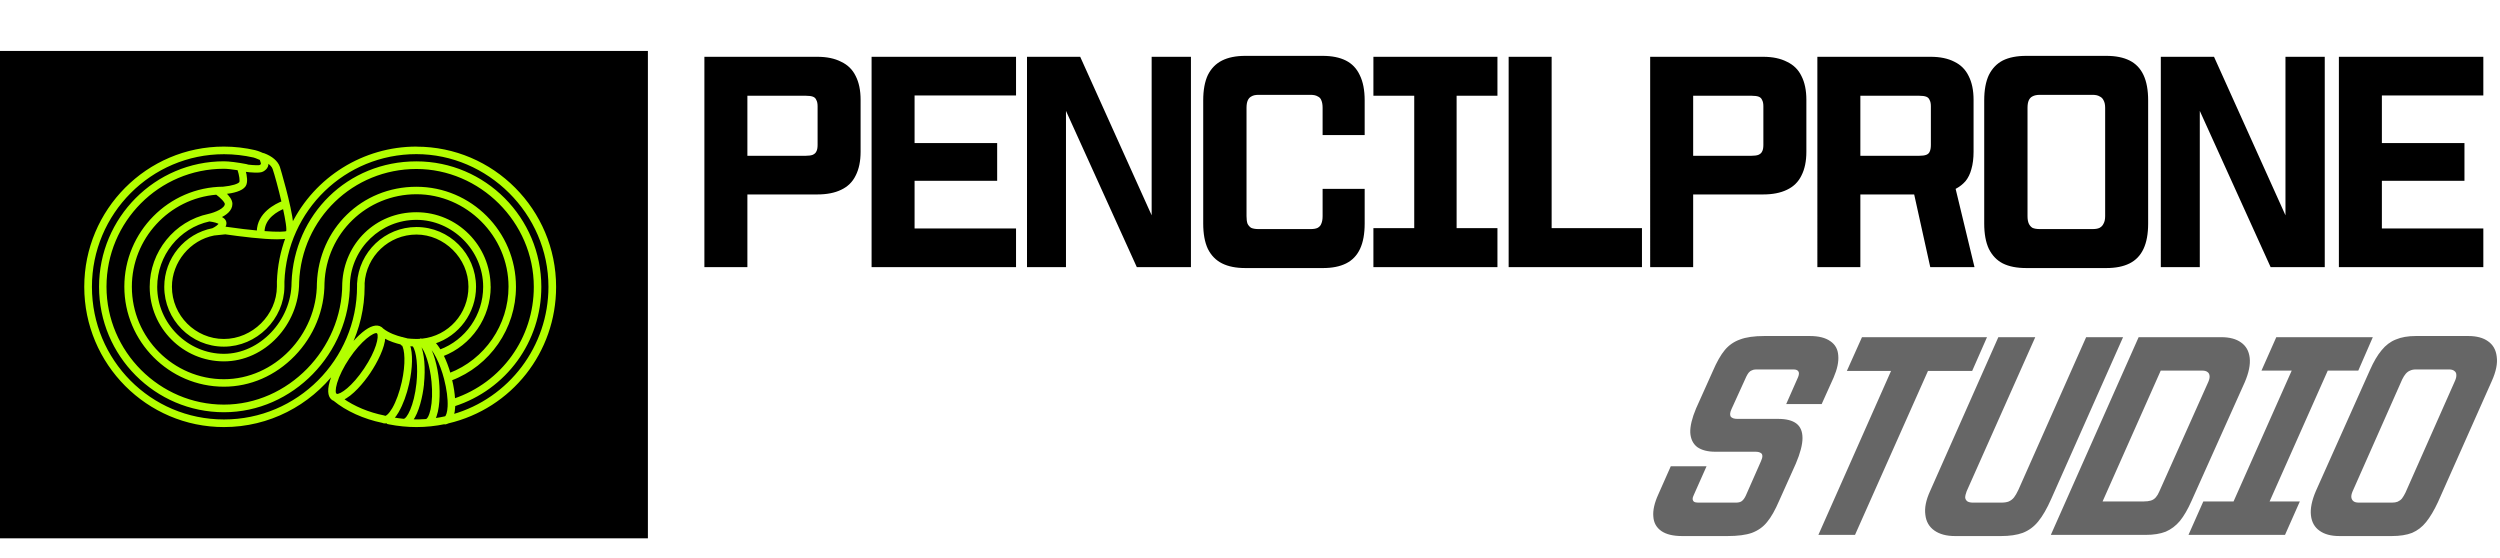
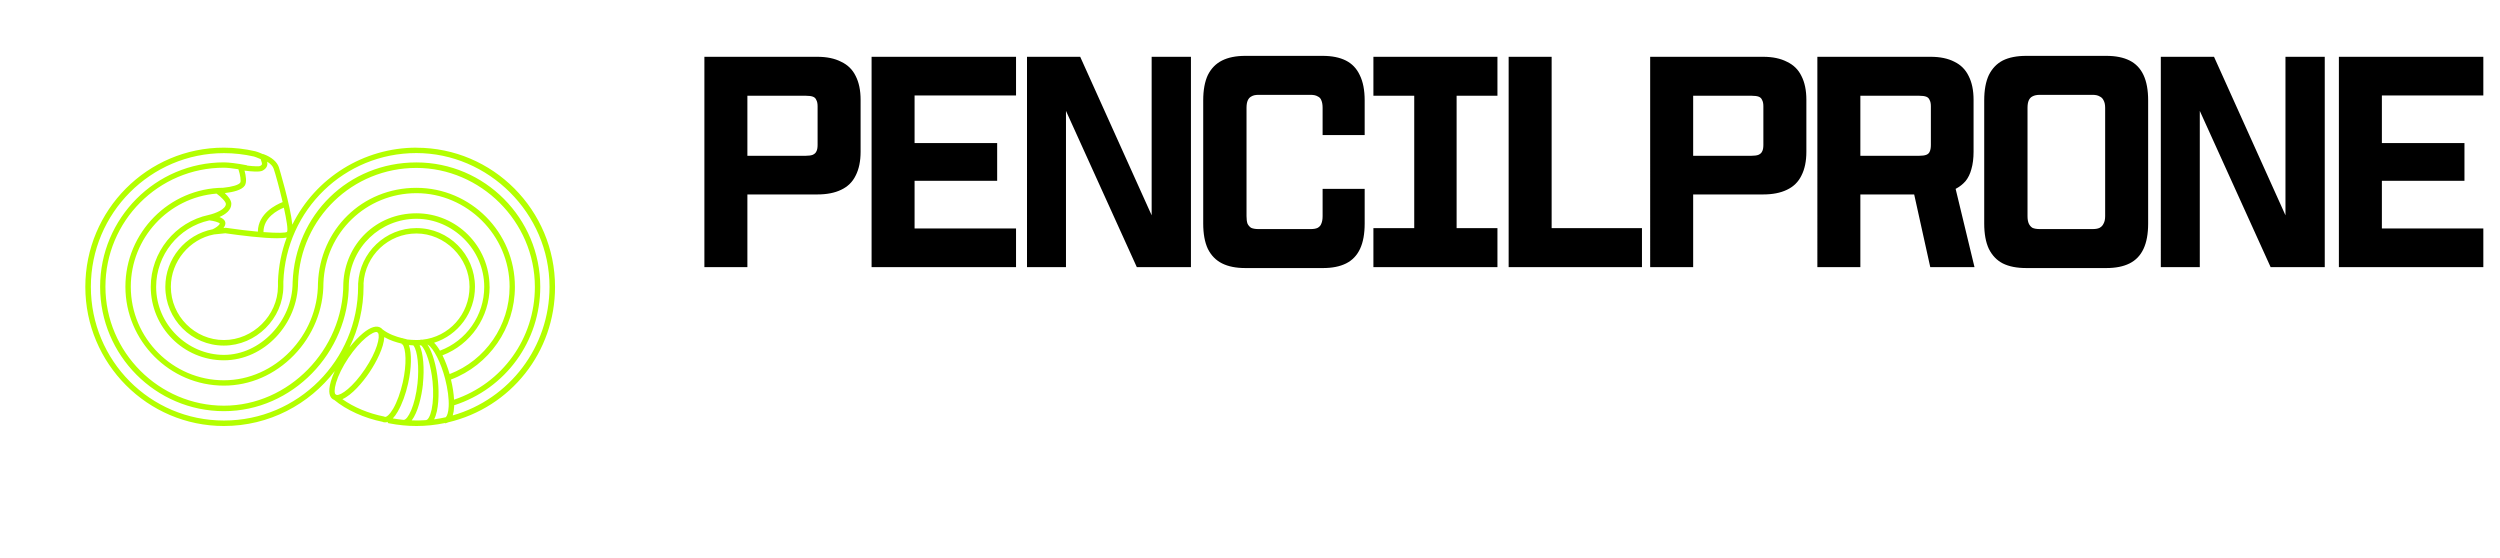
<svg xmlns="http://www.w3.org/2000/svg" fill="none" height="163" viewBox="0 0 730 163" width="730">
  <mask id="a" fill="#000" height="83" maskUnits="userSpaceOnUse" width="139" x="23.916" y="42.113">
-     <path d="m23.916 42.113h139v83h-139z" fill="#fff" />
-     <path d="m121.61 43.113c-15.424 0-29.465 8.782-36.252 22.5-.532-5.577-3.893-16.709-3.936-16.816-.553-1.56-2.106-2.906-4.404-3.761-.085-.043-.213-.043-.277-.043-1.213-.555-2.191-.833-2.234-.833-2.978-.684-6.042-1.047-9.127-1.047-22.317 0-40.465 18.226-40.465 40.641 0 22.414 18.148 40.641 40.465 40.641 13.19 0 24.913-6.304 32.38-16.047-.489 1.047-.872 2.072-1.149 3.013-.979 3.333-.234 4.679.574 5.213.106.086.234.128.362.171 3.638 3.013 8.808 5.342 14.169 6.432.064.021.171.064.277.107.404.085.851.064 1.277-.107l-.064.342.404.085c1.319.257 2.681.47 4.085.598 1.297.129 2.617.193 3.914.193 2.787 0 5.596-.299 8.34-.876v.106l.426-.106c.17-.043.319-.107.489-.193 18.381-4.337 31.21-20.598 31.21-39.551 0-22.414-18.147-40.641-40.465-40.641zm-15.467 39.722c.468-8.226 7.255-14.658 15.467-14.658s15.488 6.987 15.488 15.555c0 8.013-5.957 14.658-13.871 15.47l-.404-.064v.107c-.447.043-.83.043-1.213.043-.936 0-1.893-.086-2.829-.171v-.043l-.936-.235c-.064-.043-.171-.085-.319-.107-.086 0-.149-.021-.213-.021-1.575-.406-3.83-1.111-5.681-2.585-.127-.15-.255-.278-.425-.385-1.192-.812-2.979-.278-5.17 1.517-1.276 1.047-2.659 2.521-3.978 4.167 2.638-5.406 4.106-11.453 4.106-17.863v-.727zm-1.574.748c0 21.624-17.573 39.209-39.167 39.209-21.594 0-38.869-17.521-38.869-39.038 0-21.517 17.445-39.038 38.869-39.038 2.957 0 5.893.342 8.723.983.106.021.957.299 2.0.769l.085.278c.404 1.175.425 1.346-.277 1.731-.213.107-1.383.15-3.766-.128v-.064l-.383-.086c-2.425-.47-5-.791-6.383-.791-19.935 0-36.167 16.303-36.167 36.325 0 20.021 16.233 36.324 36.167 36.324 19.935 0 36.465-17.051 36.465-37.222v-.064c.511-10.598 9.191-18.889 19.743-18.889 10.553 0 19.786 8.91 19.786 19.872 0 8.312-5.191 15.769-12.935 18.632-.553-.961-1.128-1.73-1.702-2.307 7.063-2.244 11.935-8.868 11.935-16.325 0-9.466-7.659-17.158-17.084-17.158-9.042 0-16.53 7.115-17.041 16.218zm-21.828-1.004v-.342c.808-21.047 17.871-37.542 38.848-37.542s38.869 17.521 38.869 39.038c0 17.478-11.573 32.799-28.253 37.563.213-.705.362-1.559.404-2.542 0-.128 0-.278 0-.406 15.042-4.851 25.147-18.718 25.147-34.594 0-20.021-16.232-36.325-36.167-36.325s-35.401 15.363-36.146 35.021v.085c-.043 11.239-9.425 21.09-20.062 21.09-10.637 0-19.786-8.911-19.786-19.872 0-9.273 6.531-17.436 15.531-19.402 1.383.15 2.744.556 3.064.919-.17.577-1.276 1.303-2.064 1.667-8.021 1.56-13.85 8.632-13.85 16.816 0 9.466 7.659 17.158 17.084 17.158s17.318-7.885 17.382-17.222v-1.09zm60.208 1.154c0-11.838-9.574-21.453-21.36-21.453s-20.786 8.974-21.339 20.427v.107c0 19.316-15.977 35.641-34.869 35.641s-34.593-15.577-34.593-34.744c0-19.167 15.509-34.743 34.593-34.743.915 0 2.51.171 4.234.449.574 1.709.808 3.483.532 3.91-.425.662-2.361 1.239-4.978 1.496-15.743.107-28.551 13.077-28.551 28.889 0 15.812 12.914 28.889 28.764 28.889 7.616 0 14.871-3.162 20.445-8.889 5.553-5.726 8.616-13.226 8.616-21.068.553-14.722 12.489-26.239 27.168-26.239 14.68 0 27.19 12.243 27.19 27.308 0 11.303-7.021 21.496-17.51 25.513-.574-1.987-1.276-3.846-2.085-5.47 8.255-3.163 13.765-11.154 13.765-20.043zm-61.782-.064c-.064 8.461-7.297 15.62-15.786 15.62s-15.488-6.987-15.488-15.556c0-7.35 5.425-13.91 12.595-15.278l3.298-.342c4.638.662 11.02 1.453 15.105 1.453 1.213 0 2.149-.064 2.83-.214-1.532 4.081-2.383 8.397-2.553 12.799v.406zm69.186.064c0-15.94-12.914-28.889-28.764-28.889s-28.147 12.222-28.742 27.842c0 15.363-12.573 28.354-27.466 28.354-14.893 0-27.189-12.243-27.189-27.307 0-14.166 10.978-26.09 25.041-27.201 1.34.962 2.723 2.372 2.723 3.013 0 1.538-3.064 2.778-4.978 3.205-9.829 2.073-16.956 10.897-16.956 21.004 0 11.838 9.574 21.453 21.36 21.453s21.615-10.598 21.658-22.735v-.085c.723-18.718 15.893-33.355 34.55-33.355s34.593 15.577 34.593 34.743c0 15-9.446 28.163-23.594 32.927-.106-1.816-.404-3.824-.915-5.876 11.191-4.209 18.68-15.042 18.68-27.051zm-66.548-16.026c-.34.299-2.638.385-6.872.064 0-4.274 4.149-6.41 5.957-7.137.766 3.504 1.277 6.56.915 7.073zm-8.51-.064c-2.553-.235-5.68-.598-9.382-1.133-.043 0-.064 0-.106 0l-.553.064c.277-.363.468-.727.532-1.111.085-.406-.021-.812-.277-1.154-.277-.363-.745-.662-1.425-.94 1.766-.769 3.468-2.009 3.468-3.846 0-1.068-.915-2.201-1.915-3.12h.149v-.043c2.191-.256 4.808-.833 5.68-2.158.638-.983.362-2.82-.064-4.38 2.085.278 4.468.449 5.276 0 1.383-.748 1.51-1.752 1.34-2.607.979.598 1.638 1.303 1.893 2.051.553 1.603 1.702 5.79 2.617 9.743-1.936.769-7.148 3.291-7.234 8.59zm22.828 44.145c.638-2.158 1.915-4.744 3.617-7.286 3.51-5.235 7.233-7.885 8.382-7.522l.085.086s.106.085.149.128l.042.043c.66 1.09-.297 5.299-3.829 10.555-3.51 5.235-7 7.714-8.276 7.543l-.277-.214-.043.064c-.319-.363-.404-1.517.149-3.376zm9.786-3.12c2-2.97 4.191-7.265 4.298-10.235 1.744 1.004 3.553 1.517 4.829 1.838l.277.085v.214h.234c.978 1.282 1.276 5.662.064 11.068-.681 2.992-1.66 5.705-2.787 7.671-1.064 1.817-2 2.522-2.426 2.415l-.276-.107c-4.511-.897-8.808-2.692-12.148-5.064 2.723-1.154 5.914-4.851 7.957-7.906zm8.276 11.432c1.213-2.094 2.277-4.979 2.979-8.12 1.021-4.572 1.106-8.846.234-11.218.425.043.851.065 1.276.086.021 0 .043.043.085.085 1.17 1.56 1.66 6.304 1.149 11.047-.702 6.56-2.829 10.62-4.021 10.62 0 0-.042 0-.064 0-1.063-.107-2.106-.257-3.127-.428.489-.512 1-1.196 1.489-2.051zm7.297-7.949c.49-4.615.107-8.995-.957-11.303.149 0 .277 0 .426-.021 1.468 1.282 2.893 5.833 3.361 10.598.298 3.055.192 5.94-.277 8.162-.446 2.051-1.106 3.013-1.574 3.056l-.255.042c-1.511.107-2.617.129-3.979.064 1.809-2.35 2.894-7.029 3.277-10.598zm4.404-.876c-.425-4.423-1.616-8.547-3.063-10.662 0 0 .085 0 .149.064 1.638 1.026 3.808 5.278 4.999 9.914.766 2.97 1.149 5.855 1.043 8.099-.085 1.816-.49 2.799-.851 3.141-1.128.256-2.277.47-3.404.619 1.361-2.628 1.489-7.5 1.127-11.153z" fill="#000" />
-   </mask>
-   <path d="m0 14.876h189.185v142.313h-189.185z" fill="#000" />
-   <path d="m491.178 156.528c-2.603 0-4.612-.481-6.027-1.443-1.472-1.019-2.264-2.434-2.377-4.245-.17-1.812.311-3.962 1.443-6.453l3.65-8.235h10.443l-3.736 8.405c-.226.453-.339.849-.339 1.189.056.339.198.594.424.764.283.17.679.255 1.189.255h11.037c.735 0 1.301-.142 1.698-.425.452-.34.849-.877 1.188-1.613l4.415-10.018c.283-.623.424-1.132.424-1.528 0-.453-.169-.764-.509-.934-.34-.226-.849-.34-1.528-.34h-11.716c-2.208 0-3.962-.452-5.264-1.358-1.245-.962-1.924-2.377-2.037-4.245-.057-1.868.509-4.217 1.698-7.047l4.839-10.782c1.188-2.773 2.377-4.867 3.565-6.282 1.189-1.415 2.661-2.434 4.415-3.056 1.755-.679 4.132-1.019 7.132-1.019h13.244c2.603 0 4.613.509 6.028 1.528 1.415.962 2.179 2.349 2.292 4.16.17 1.811-.283 3.962-1.359 6.452l-3.48 7.726h-10.358l3.481-7.896c.283-.735.311-1.273.085-1.613-.227-.396-.708-.594-1.444-.594h-10.951c-.453 0-.849.085-1.189.255-.34.113-.651.339-.934.679-.226.283-.453.651-.679 1.104l-4.33 9.508c-.453.962-.538 1.698-.255 2.208.34.452.991.679 1.953.679h11.886c2.377 0 4.16.453 5.348 1.358 1.189.906 1.783 2.321 1.783 4.245s-.651 4.415-1.952 7.471l-4.84 10.782c-1.188 2.774-2.377 4.868-3.565 6.283-1.132 1.415-2.604 2.462-4.415 3.141-1.755.623-4.132.934-7.131.934zm61.011-48.222h-12.904l4.414-9.849h36.507l-4.33 9.849h-12.905l-21.309 47.882h-10.697zm18.676 48.222c-2.49 0-4.499-.538-6.027-1.613-1.529-1.076-2.406-2.604-2.632-4.585-.283-1.981.17-4.273 1.358-6.877l19.951-44.996h10.782l-20.036 44.996c-.283.736-.424 1.359-.424 1.868.056.453.283.821.679 1.104.396.226.934.34 1.613.34h8.235c.906 0 1.642-.114 2.208-.34.622-.283 1.132-.679 1.528-1.189.396-.509.82-1.245 1.273-2.207l19.782-44.572h10.782l-20.97 47.204c-1.245 2.83-2.519 5.037-3.821 6.622-1.245 1.528-2.745 2.632-4.499 3.311-1.698.623-3.821.934-6.368.934zm53.617-58.071h24.111c2.434 0 4.358.509 5.773 1.528 1.472 1.018 2.321 2.518 2.547 4.499.227 1.981-.255 4.358-1.443 7.132l-15.537 34.638c-1.075 2.434-2.207 4.387-3.395 5.858-1.189 1.415-2.576 2.462-4.16 3.141-1.585.623-3.538.934-5.858.934h-27.677zm1.443 47.968c.849 0 1.557-.085 2.123-.255s1.047-.481 1.443-.934c.396-.452.736-1.018 1.019-1.698l14.348-32.091c.283-.679.396-1.245.339-1.698-.056-.51-.255-.877-.594-1.104-.34-.283-.849-.424-1.528-.424h-12.141l-16.979 38.204zm17.442 0h8.83l16.979-38.204h-8.829l4.33-9.764h28.186l-4.245 9.764h-8.914l-16.98 38.204h8.829l-4.329 9.763h-28.187zm39.747 10.103c-2.434 0-4.359-.51-5.774-1.528-1.471-1.019-2.32-2.519-2.546-4.5-.227-1.981.254-4.358 1.443-7.131l15.791-35.318c1.075-2.434 2.207-4.358 3.396-5.773 1.188-1.472 2.575-2.519 4.16-3.141 1.585-.679 3.537-1.019 5.858-1.019h15.282c2.433 0 4.358.509 5.773 1.528 1.471 1.019 2.32 2.519 2.547 4.5.283 1.981-.199 4.358-1.444 7.131l-15.706 35.318c-1.132 2.433-2.292 4.386-3.481 5.858-1.132 1.415-2.49 2.462-4.075 3.141-1.585.623-3.566.934-5.943.934zm15.366-9.763c.623 0 1.16-.085 1.613-.255.51-.227.934-.538 1.274-.934.339-.453.679-1.019 1.018-1.698l14.518-32.771c.283-.679.396-1.245.34-1.698 0-.453-.198-.82-.595-1.103-.339-.283-.849-.425-1.528-.425h-9.678c-.679 0-1.245.113-1.698.34-.453.169-.877.481-1.274.934-.339.396-.679.933-1.018 1.613l-14.518 32.77c-.283.68-.396 1.246-.34 1.698.057.453.255.821.595 1.104.339.283.877.425 1.613.425z" fill="#000" opacity=".6" />
+     </mask>
  <path d="m121.61 43.113c-15.424 0-29.465 8.782-36.252 22.5-.532-5.577-3.893-16.709-3.936-16.816-.553-1.56-2.106-2.906-4.404-3.761-.085-.043-.213-.043-.277-.043-1.213-.555-2.191-.833-2.234-.833-2.978-.684-6.042-1.047-9.127-1.047-22.317 0-40.465 18.226-40.465 40.641 0 22.414 18.148 40.641 40.465 40.641 13.19 0 24.913-6.304 32.38-16.047-.489 1.047-.872 2.072-1.149 3.013-.979 3.333-.234 4.679.574 5.213.106.086.234.128.362.171 3.638 3.013 8.808 5.342 14.169 6.432.064.021.171.064.277.107.404.085.851.064 1.277-.107l-.064.342.404.085c1.319.257 2.681.47 4.085.598 1.297.129 2.617.193 3.914.193 2.787 0 5.596-.299 8.34-.876v.106l.426-.106c.17-.043.319-.107.489-.193 18.381-4.337 31.21-20.598 31.21-39.551 0-22.414-18.147-40.641-40.465-40.641zm-15.467 39.722c.468-8.226 7.255-14.658 15.467-14.658s15.488 6.987 15.488 15.555c0 8.013-5.957 14.658-13.871 15.47l-.404-.064v.107c-.447.043-.83.043-1.213.043-.936 0-1.893-.086-2.829-.171v-.043l-.936-.235c-.064-.043-.171-.085-.319-.107-.086 0-.149-.021-.213-.021-1.575-.406-3.83-1.111-5.681-2.585-.127-.15-.255-.278-.425-.385-1.192-.812-2.979-.278-5.17 1.517-1.276 1.047-2.659 2.521-3.978 4.167 2.638-5.406 4.106-11.453 4.106-17.863v-.727zm-1.574.748c0 21.624-17.573 39.209-39.167 39.209-21.594 0-38.869-17.521-38.869-39.038 0-21.517 17.445-39.038 38.869-39.038 2.957 0 5.893.342 8.723.983.106.021.957.299 2.0.769l.085.278c.404 1.175.425 1.346-.277 1.731-.213.107-1.383.15-3.766-.128v-.064l-.383-.086c-2.425-.47-5-.791-6.383-.791-19.935 0-36.167 16.303-36.167 36.325 0 20.021 16.233 36.324 36.167 36.324 19.935 0 36.465-17.051 36.465-37.222v-.064c.511-10.598 9.191-18.889 19.743-18.889 10.553 0 19.786 8.91 19.786 19.872 0 8.312-5.191 15.769-12.935 18.632-.553-.961-1.128-1.73-1.702-2.307 7.063-2.244 11.935-8.868 11.935-16.325 0-9.466-7.659-17.158-17.084-17.158-9.042 0-16.53 7.115-17.041 16.218zm-21.828-1.004v-.342c.808-21.047 17.871-37.542 38.848-37.542s38.869 17.521 38.869 39.038c0 17.478-11.573 32.799-28.253 37.563.213-.705.362-1.559.404-2.542 0-.128 0-.278 0-.406 15.042-4.851 25.147-18.718 25.147-34.594 0-20.021-16.232-36.325-36.167-36.325s-35.401 15.363-36.146 35.021v.085c-.043 11.239-9.425 21.09-20.062 21.09-10.637 0-19.786-8.911-19.786-19.872 0-9.273 6.531-17.436 15.531-19.402 1.383.15 2.744.556 3.064.919-.17.577-1.276 1.303-2.064 1.667-8.021 1.56-13.85 8.632-13.85 16.816 0 9.466 7.659 17.158 17.084 17.158s17.318-7.885 17.382-17.222v-1.09zm60.208 1.154c0-11.838-9.574-21.453-21.36-21.453s-20.786 8.974-21.339 20.427v.107c0 19.316-15.977 35.641-34.869 35.641s-34.593-15.577-34.593-34.744c0-19.167 15.509-34.743 34.593-34.743.915 0 2.51.171 4.234.449.574 1.709.808 3.483.532 3.91-.425.662-2.361 1.239-4.978 1.496-15.743.107-28.551 13.077-28.551 28.889 0 15.812 12.914 28.889 28.764 28.889 7.616 0 14.871-3.162 20.445-8.889 5.553-5.726 8.616-13.226 8.616-21.068.553-14.722 12.489-26.239 27.168-26.239 14.68 0 27.19 12.243 27.19 27.308 0 11.303-7.021 21.496-17.51 25.513-.574-1.987-1.276-3.846-2.085-5.47 8.255-3.163 13.765-11.154 13.765-20.043zm-61.782-.064c-.064 8.461-7.297 15.62-15.786 15.62s-15.488-6.987-15.488-15.556c0-7.35 5.425-13.91 12.595-15.278l3.298-.342c4.638.662 11.02 1.453 15.105 1.453 1.213 0 2.149-.064 2.83-.214-1.532 4.081-2.383 8.397-2.553 12.799v.406zm69.186.064c0-15.94-12.914-28.889-28.764-28.889s-28.147 12.222-28.742 27.842c0 15.363-12.573 28.354-27.466 28.354-14.893 0-27.189-12.243-27.189-27.307 0-14.166 10.978-26.09 25.041-27.201 1.34.962 2.723 2.372 2.723 3.013 0 1.538-3.064 2.778-4.978 3.205-9.829 2.073-16.956 10.897-16.956 21.004 0 11.838 9.574 21.453 21.36 21.453s21.615-10.598 21.658-22.735v-.085c.723-18.718 15.893-33.355 34.55-33.355s34.593 15.577 34.593 34.743c0 15-9.446 28.163-23.594 32.927-.106-1.816-.404-3.824-.915-5.876 11.191-4.209 18.68-15.042 18.68-27.051zm-66.548-16.026c-.34.299-2.638.385-6.872.064 0-4.274 4.149-6.41 5.957-7.137.766 3.504 1.277 6.56.915 7.073zm-8.51-.064c-2.553-.235-5.68-.598-9.382-1.133-.043 0-.064 0-.106 0l-.553.064c.277-.363.468-.727.532-1.111.085-.406-.021-.812-.277-1.154-.277-.363-.745-.662-1.425-.94 1.766-.769 3.468-2.009 3.468-3.846 0-1.068-.915-2.201-1.915-3.12h.149v-.043c2.191-.256 4.808-.833 5.68-2.158.638-.983.362-2.82-.064-4.38 2.085.278 4.468.449 5.276 0 1.383-.748 1.51-1.752 1.34-2.607.979.598 1.638 1.303 1.893 2.051.553 1.603 1.702 5.79 2.617 9.743-1.936.769-7.148 3.291-7.234 8.59zm22.828 44.145c.638-2.158 1.915-4.744 3.617-7.286 3.51-5.235 7.233-7.885 8.382-7.522l.085.086s.106.085.149.128l.042.043c.66 1.09-.297 5.299-3.829 10.555-3.51 5.235-7 7.714-8.276 7.543l-.277-.214-.043.064c-.319-.363-.404-1.517.149-3.376zm9.786-3.12c2-2.97 4.191-7.265 4.298-10.235 1.744 1.004 3.553 1.517 4.829 1.838l.277.085v.214h.234c.978 1.282 1.276 5.662.064 11.068-.681 2.992-1.66 5.705-2.787 7.671-1.064 1.817-2 2.522-2.426 2.415l-.276-.107c-4.511-.897-8.808-2.692-12.148-5.064 2.723-1.154 5.914-4.851 7.957-7.906zm8.276 11.432c1.213-2.094 2.277-4.979 2.979-8.12 1.021-4.572 1.106-8.846.234-11.218.425.043.851.065 1.276.086.021 0 .043.043.085.085 1.17 1.56 1.66 6.304 1.149 11.047-.702 6.56-2.829 10.62-4.021 10.62 0 0-.042 0-.064 0-1.063-.107-2.106-.257-3.127-.428.489-.512 1-1.196 1.489-2.051zm7.297-7.949c.49-4.615.107-8.995-.957-11.303.149 0 .277 0 .426-.021 1.468 1.282 2.893 5.833 3.361 10.598.298 3.055.192 5.94-.277 8.162-.446 2.051-1.106 3.013-1.574 3.056l-.255.042c-1.511.107-2.617.129-3.979.064 1.809-2.35 2.894-7.029 3.277-10.598zm4.404-.876c-.425-4.423-1.616-8.547-3.063-10.662 0 0 .085 0 .149.064 1.638 1.026 3.808 5.278 4.999 9.914.766 2.97 1.149 5.855 1.043 8.099-.085 1.816-.49 2.799-.851 3.141-1.128.256-2.277.47-3.404.619 1.361-2.628 1.489-7.5 1.127-11.153z" fill="#b3ff00" />
-   <path d="m121.61 43.113c-15.424 0-29.465 8.782-36.252 22.5-.532-5.577-3.893-16.709-3.936-16.816-.553-1.56-2.106-2.906-4.404-3.761-.085-.043-.213-.043-.277-.043-1.213-.555-2.191-.833-2.234-.833-2.978-.684-6.042-1.047-9.127-1.047-22.317 0-40.465 18.226-40.465 40.641 0 22.414 18.148 40.641 40.465 40.641 13.19 0 24.913-6.304 32.38-16.047-.489 1.047-.872 2.072-1.149 3.013-.979 3.333-.234 4.679.574 5.213.106.086.234.128.362.171 3.638 3.013 8.808 5.342 14.169 6.432.064.021.171.064.277.107.404.085.851.064 1.277-.107l-.064.342.404.085c1.319.257 2.681.47 4.085.598 1.297.129 2.617.193 3.914.193 2.787 0 5.596-.299 8.34-.876v.106l.426-.106c.17-.043.319-.107.489-.193 18.381-4.337 31.21-20.598 31.21-39.551 0-22.414-18.147-40.641-40.465-40.641zm-15.467 39.722c.468-8.226 7.255-14.658 15.467-14.658s15.488 6.987 15.488 15.555c0 8.013-5.957 14.658-13.871 15.47l-.404-.064v.107c-.447.043-.83.043-1.213.043-.936 0-1.893-.086-2.829-.171v-.043l-.936-.235c-.064-.043-.171-.085-.319-.107-.086 0-.149-.021-.213-.021-1.575-.406-3.83-1.111-5.681-2.585-.127-.15-.255-.278-.425-.385-1.192-.812-2.979-.278-5.17 1.517-1.276 1.047-2.659 2.521-3.978 4.167 2.638-5.406 4.106-11.453 4.106-17.863v-.727zm-1.574.748c0 21.624-17.573 39.209-39.167 39.209-21.594 0-38.869-17.521-38.869-39.038 0-21.517 17.445-39.038 38.869-39.038 2.957 0 5.893.342 8.723.983.106.021.957.299 2.0.769l.085.278c.404 1.175.425 1.346-.277 1.731-.213.107-1.383.15-3.766-.128v-.064l-.383-.086c-2.425-.47-5-.791-6.383-.791-19.935 0-36.167 16.303-36.167 36.325 0 20.021 16.233 36.324 36.167 36.324 19.935 0 36.465-17.051 36.465-37.222v-.064c.511-10.598 9.191-18.889 19.743-18.889 10.553 0 19.786 8.91 19.786 19.872 0 8.312-5.191 15.769-12.935 18.632-.553-.961-1.128-1.73-1.702-2.307 7.063-2.244 11.935-8.868 11.935-16.325 0-9.466-7.659-17.158-17.084-17.158-9.042 0-16.53 7.115-17.041 16.218zm-21.828-1.004v-.342c.808-21.047 17.871-37.542 38.848-37.542s38.869 17.521 38.869 39.038c0 17.478-11.573 32.799-28.253 37.563.213-.705.362-1.559.404-2.542 0-.128 0-.278 0-.406 15.042-4.851 25.147-18.718 25.147-34.594 0-20.021-16.232-36.325-36.167-36.325s-35.401 15.363-36.146 35.021v.085c-.043 11.239-9.425 21.09-20.062 21.09-10.637 0-19.786-8.911-19.786-19.872 0-9.273 6.531-17.436 15.531-19.402 1.383.15 2.744.556 3.064.919-.17.577-1.276 1.303-2.064 1.667-8.021 1.56-13.85 8.632-13.85 16.816 0 9.466 7.659 17.158 17.084 17.158s17.318-7.885 17.382-17.222v-1.09zm60.208 1.154c0-11.838-9.574-21.453-21.36-21.453s-20.786 8.974-21.339 20.427v.107c0 19.316-15.977 35.641-34.869 35.641s-34.593-15.577-34.593-34.744c0-19.167 15.509-34.743 34.593-34.743.915 0 2.51.171 4.234.449.574 1.709.808 3.483.532 3.91-.425.662-2.361 1.239-4.978 1.496-15.743.107-28.551 13.077-28.551 28.889 0 15.812 12.914 28.889 28.764 28.889 7.616 0 14.871-3.162 20.445-8.889 5.553-5.726 8.616-13.226 8.616-21.068.553-14.722 12.489-26.239 27.168-26.239 14.68 0 27.19 12.243 27.19 27.308 0 11.303-7.021 21.496-17.51 25.513-.574-1.987-1.276-3.846-2.085-5.47 8.255-3.163 13.765-11.154 13.765-20.043zm-61.782-.064c-.064 8.461-7.297 15.62-15.786 15.62s-15.488-6.987-15.488-15.556c0-7.35 5.425-13.91 12.595-15.278l3.298-.342c4.638.662 11.02 1.453 15.105 1.453 1.213 0 2.149-.064 2.83-.214-1.532 4.081-2.383 8.397-2.553 12.799v.406zm69.186.064c0-15.94-12.914-28.889-28.764-28.889s-28.147 12.222-28.742 27.842c0 15.363-12.573 28.354-27.466 28.354-14.893 0-27.189-12.243-27.189-27.307 0-14.166 10.978-26.09 25.041-27.201 1.34.962 2.723 2.372 2.723 3.013 0 1.538-3.064 2.778-4.978 3.205-9.829 2.073-16.956 10.897-16.956 21.004 0 11.838 9.574 21.453 21.36 21.453s21.615-10.598 21.658-22.735v-.085c.723-18.718 15.893-33.355 34.55-33.355s34.593 15.577 34.593 34.743c0 15-9.446 28.163-23.594 32.927-.106-1.816-.404-3.824-.915-5.876 11.191-4.209 18.68-15.042 18.68-27.051zm-66.548-16.026c-.34.299-2.638.385-6.872.064 0-4.274 4.149-6.41 5.957-7.137.766 3.504 1.277 6.56.915 7.073zm-8.51-.064c-2.553-.235-5.68-.598-9.382-1.133-.043 0-.064 0-.106 0l-.553.064c.277-.363.468-.727.532-1.111.085-.406-.021-.812-.277-1.154-.277-.363-.745-.662-1.425-.94 1.766-.769 3.468-2.009 3.468-3.846 0-1.068-.915-2.201-1.915-3.12h.149v-.043c2.191-.256 4.808-.833 5.68-2.158.638-.983.362-2.82-.064-4.38 2.085.278 4.468.449 5.276 0 1.383-.748 1.51-1.752 1.34-2.607.979.598 1.638 1.303 1.893 2.051.553 1.603 1.702 5.79 2.617 9.743-1.936.769-7.148 3.291-7.234 8.59zm22.828 44.145c.638-2.158 1.915-4.744 3.617-7.286 3.51-5.235 7.233-7.885 8.382-7.522l.085.086s.106.085.149.128l.042.043c.66 1.09-.297 5.299-3.829 10.555-3.51 5.235-7 7.714-8.276 7.543l-.277-.214-.043.064c-.319-.363-.404-1.517.149-3.376zm9.786-3.12c2-2.97 4.191-7.265 4.298-10.235 1.744 1.004 3.553 1.517 4.829 1.838l.277.085v.214h.234c.978 1.282 1.276 5.662.064 11.068-.681 2.992-1.66 5.705-2.787 7.671-1.064 1.817-2 2.522-2.426 2.415l-.276-.107c-4.511-.897-8.808-2.692-12.148-5.064 2.723-1.154 5.914-4.851 7.957-7.906zm8.276 11.432c1.213-2.094 2.277-4.979 2.979-8.12 1.021-4.572 1.106-8.846.234-11.218.425.043.851.065 1.276.086.021 0 .043.043.085.085 1.17 1.56 1.66 6.304 1.149 11.047-.702 6.56-2.829 10.62-4.021 10.62 0 0-.042 0-.064 0-1.063-.107-2.106-.257-3.127-.428.489-.512 1-1.196 1.489-2.051zm7.297-7.949c.49-4.615.107-8.995-.957-11.303.149 0 .277 0 .426-.021 1.468 1.282 2.893 5.833 3.361 10.598.298 3.055.192 5.94-.277 8.162-.446 2.051-1.106 3.013-1.574 3.056l-.255.042c-1.511.107-2.617.129-3.979.064 1.809-2.35 2.894-7.029 3.277-10.598zm4.404-.876c-.425-4.423-1.616-8.547-3.063-10.662 0 0 .085 0 .149.064 1.638 1.026 3.808 5.278 4.999 9.914.766 2.97 1.149 5.855 1.043 8.099-.085 1.816-.49 2.799-.851 3.141-1.128.256-2.277.47-3.404.619 1.361-2.628 1.489-7.5 1.127-11.153z" mask="url(#a)" stroke="#b3ff00" stroke-linejoin="round" stroke-width=".622" />
  <path d="m205.682 16.584h32.966c2.77 0 5.088.482 6.955 1.445 1.927.903 3.342 2.288 4.245 4.155.963 1.867 1.445 4.185 1.445 6.955v15.173c0 2.77-.482 5.088-1.445 6.955-.903 1.867-2.318 3.251-4.245 4.155-1.867.903-4.185 1.355-6.955 1.355h-20.411v21.225h-12.555zm29.625 28.902c.843 0 1.505-.09 1.987-.271.541-.241.903-.572 1.083-.994.241-.421.362-1.054.362-1.897v-11.29c0-.783-.121-1.385-.362-1.806-.18-.482-.511-.813-.993-.994s-1.144-.271-1.987-.271h-17.16v17.522zm19.196-28.902h42.179v11.29h-29.625v13.909h24.115v11.019h-24.115v13.909h29.625v11.29h-42.179zm45.381 0h15.535l25.199 55.907h-4.336v-55.907h11.471v61.416h-15.806l-25.469-56.178h4.786v56.178h-11.38zm63.738 61.687c-2.71 0-4.968-.452-6.774-1.355s-3.191-2.318-4.155-4.245c-.903-1.927-1.354-4.396-1.354-7.406v-35.946c0-3.011.451-5.479 1.354-7.406.964-1.927 2.349-3.342 4.155-4.245 1.806-.903 4.064-1.355 6.774-1.355h22.579c2.71 0 4.968.452 6.774 1.355 1.806.903 3.161 2.318 4.064 4.245.964 1.927 1.445 4.395 1.445 7.406v10.116h-12.283v-7.948c0-.903-.12-1.626-.361-2.168-.181-.542-.542-.933-1.084-1.174-.482-.301-1.174-.452-2.077-.452h-15.174c-.903 0-1.595.15-2.077.452-.482.241-.843.632-1.084 1.174s-.361 1.264-.361 2.168v31.611c0 .903.09 1.626.271 2.168.241.542.602.963 1.084 1.264.542.241 1.264.361 2.167.361h15.174c.903 0 1.595-.12 2.077-.361.542-.301.903-.723 1.084-1.264.241-.542.361-1.264.361-2.168v-7.948h12.283v10.116c0 3.011-.451 5.479-1.354 7.406-.904 1.927-2.258 3.342-4.065 4.245-1.806.903-4.064 1.355-6.773 1.355zm37.413-11.651h11.922v-38.656h-11.922v-11.38h36.218v11.38h-11.922v38.656h11.922v11.38h-36.218zm39.491-50.036h12.554v50.036h26.373v11.38h-38.927zm41.324 0h32.966c2.769 0 5.087.482 6.954 1.445 1.927.903 3.342 2.288 4.245 4.155.963 1.867 1.445 4.185 1.445 6.955v15.173c0 2.77-.482 5.088-1.445 6.955-.903 1.867-2.318 3.251-4.245 4.155-1.867.903-4.185 1.355-6.954 1.355h-20.412v21.225h-12.554zm29.624 28.902c.843 0 1.505-.09 1.987-.271.542-.241.903-.572 1.084-.994.24-.421.361-1.054.361-1.897v-11.29c0-.783-.121-1.385-.361-1.806-.181-.482-.512-.813-.994-.994s-1.144-.271-1.987-.271h-17.16v17.522zm19.197-28.902h33.056c2.77 0 5.088.482 6.954 1.445 1.867.903 3.252 2.288 4.155 4.155.963 1.867 1.445 4.185 1.445 6.955v15.173c0 1.927-.211 3.613-.632 5.058-.362 1.385-.934 2.559-1.716 3.522-.783.903-1.746 1.656-2.89 2.258l5.509 22.85h-12.916l-4.696-21.225h-15.715v21.225h-12.554zm29.804 28.902c.843 0 1.506-.09 1.987-.271.482-.181.813-.482.994-.903.241-.482.361-1.144.361-1.987v-11.29c0-.783-.12-1.385-.361-1.806-.181-.482-.512-.813-.994-.994-.481-.181-1.144-.271-1.987-.271h-17.25v17.522zm31.199 32.785c-2.77 0-5.058-.452-6.864-1.355-1.747-.903-3.101-2.318-4.065-4.245-.903-1.927-1.354-4.396-1.354-7.406v-35.946c0-3.011.451-5.479 1.354-7.406.964-1.927 2.318-3.342 4.065-4.245 1.806-.903 4.094-1.355 6.864-1.355h23.392c2.71 0 4.967.452 6.774 1.355 1.806.903 3.161 2.318 4.064 4.245.903 1.927 1.355 4.395 1.355 7.406v35.946c0 3.011-.452 5.479-1.355 7.406-.903 1.927-2.258 3.342-4.064 4.245-1.807.903-4.064 1.355-6.774 1.355zm19.328-11.38c.903 0 1.595-.12 2.077-.361.542-.301.933-.723 1.174-1.264.301-.542.452-1.264.452-2.168v-31.611c0-.903-.151-1.626-.452-2.168-.241-.542-.632-.933-1.174-1.174-.482-.301-1.174-.452-2.077-.452h-15.354c-.903 0-1.626.15-2.168.452-.482.241-.843.632-1.084 1.174s-.361 1.264-.361 2.168v31.611c0 .903.12 1.626.361 2.168s.602.963 1.084 1.264c.542.241 1.265.361 2.168.361zm19.956-50.307h15.535l25.199 55.907h-4.336v-55.907h11.471v61.416h-15.806l-25.469-56.178h4.786v56.178h-11.38zm51.997 0h42.178v11.29h-29.624v13.909h24.114v11.019h-24.114v13.909h29.624v11.29h-42.178z" fill="#000" />
</svg>